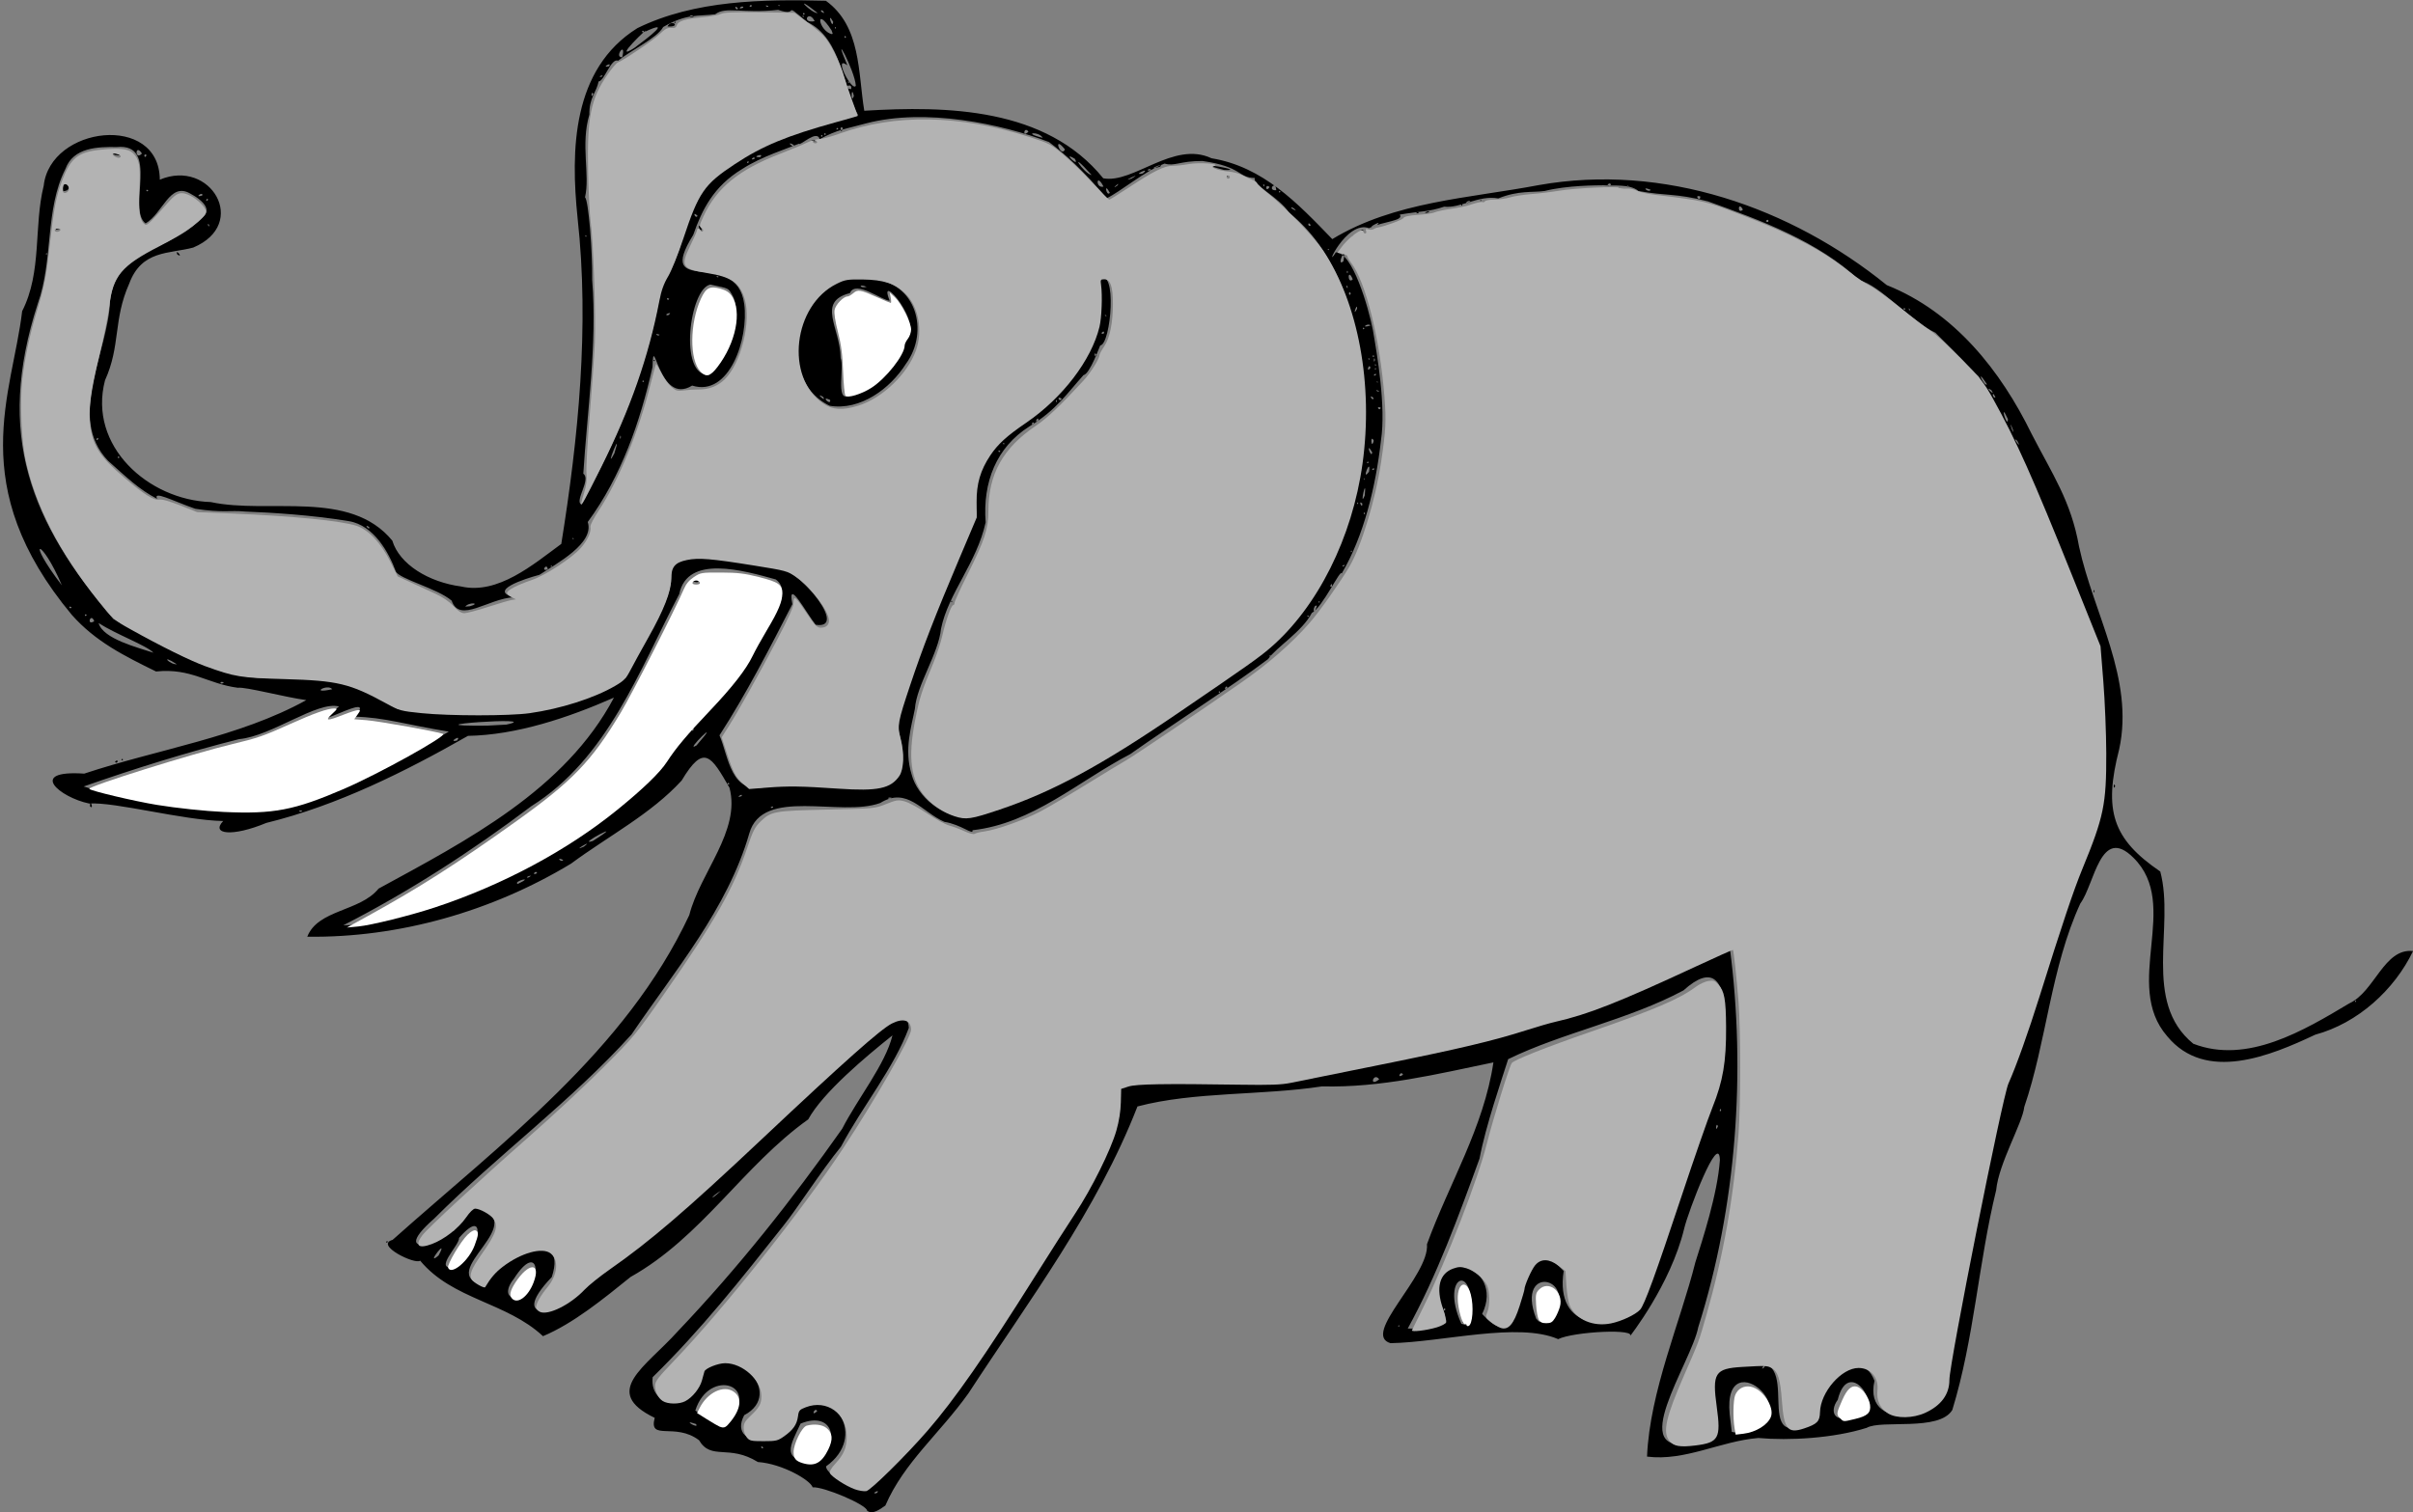
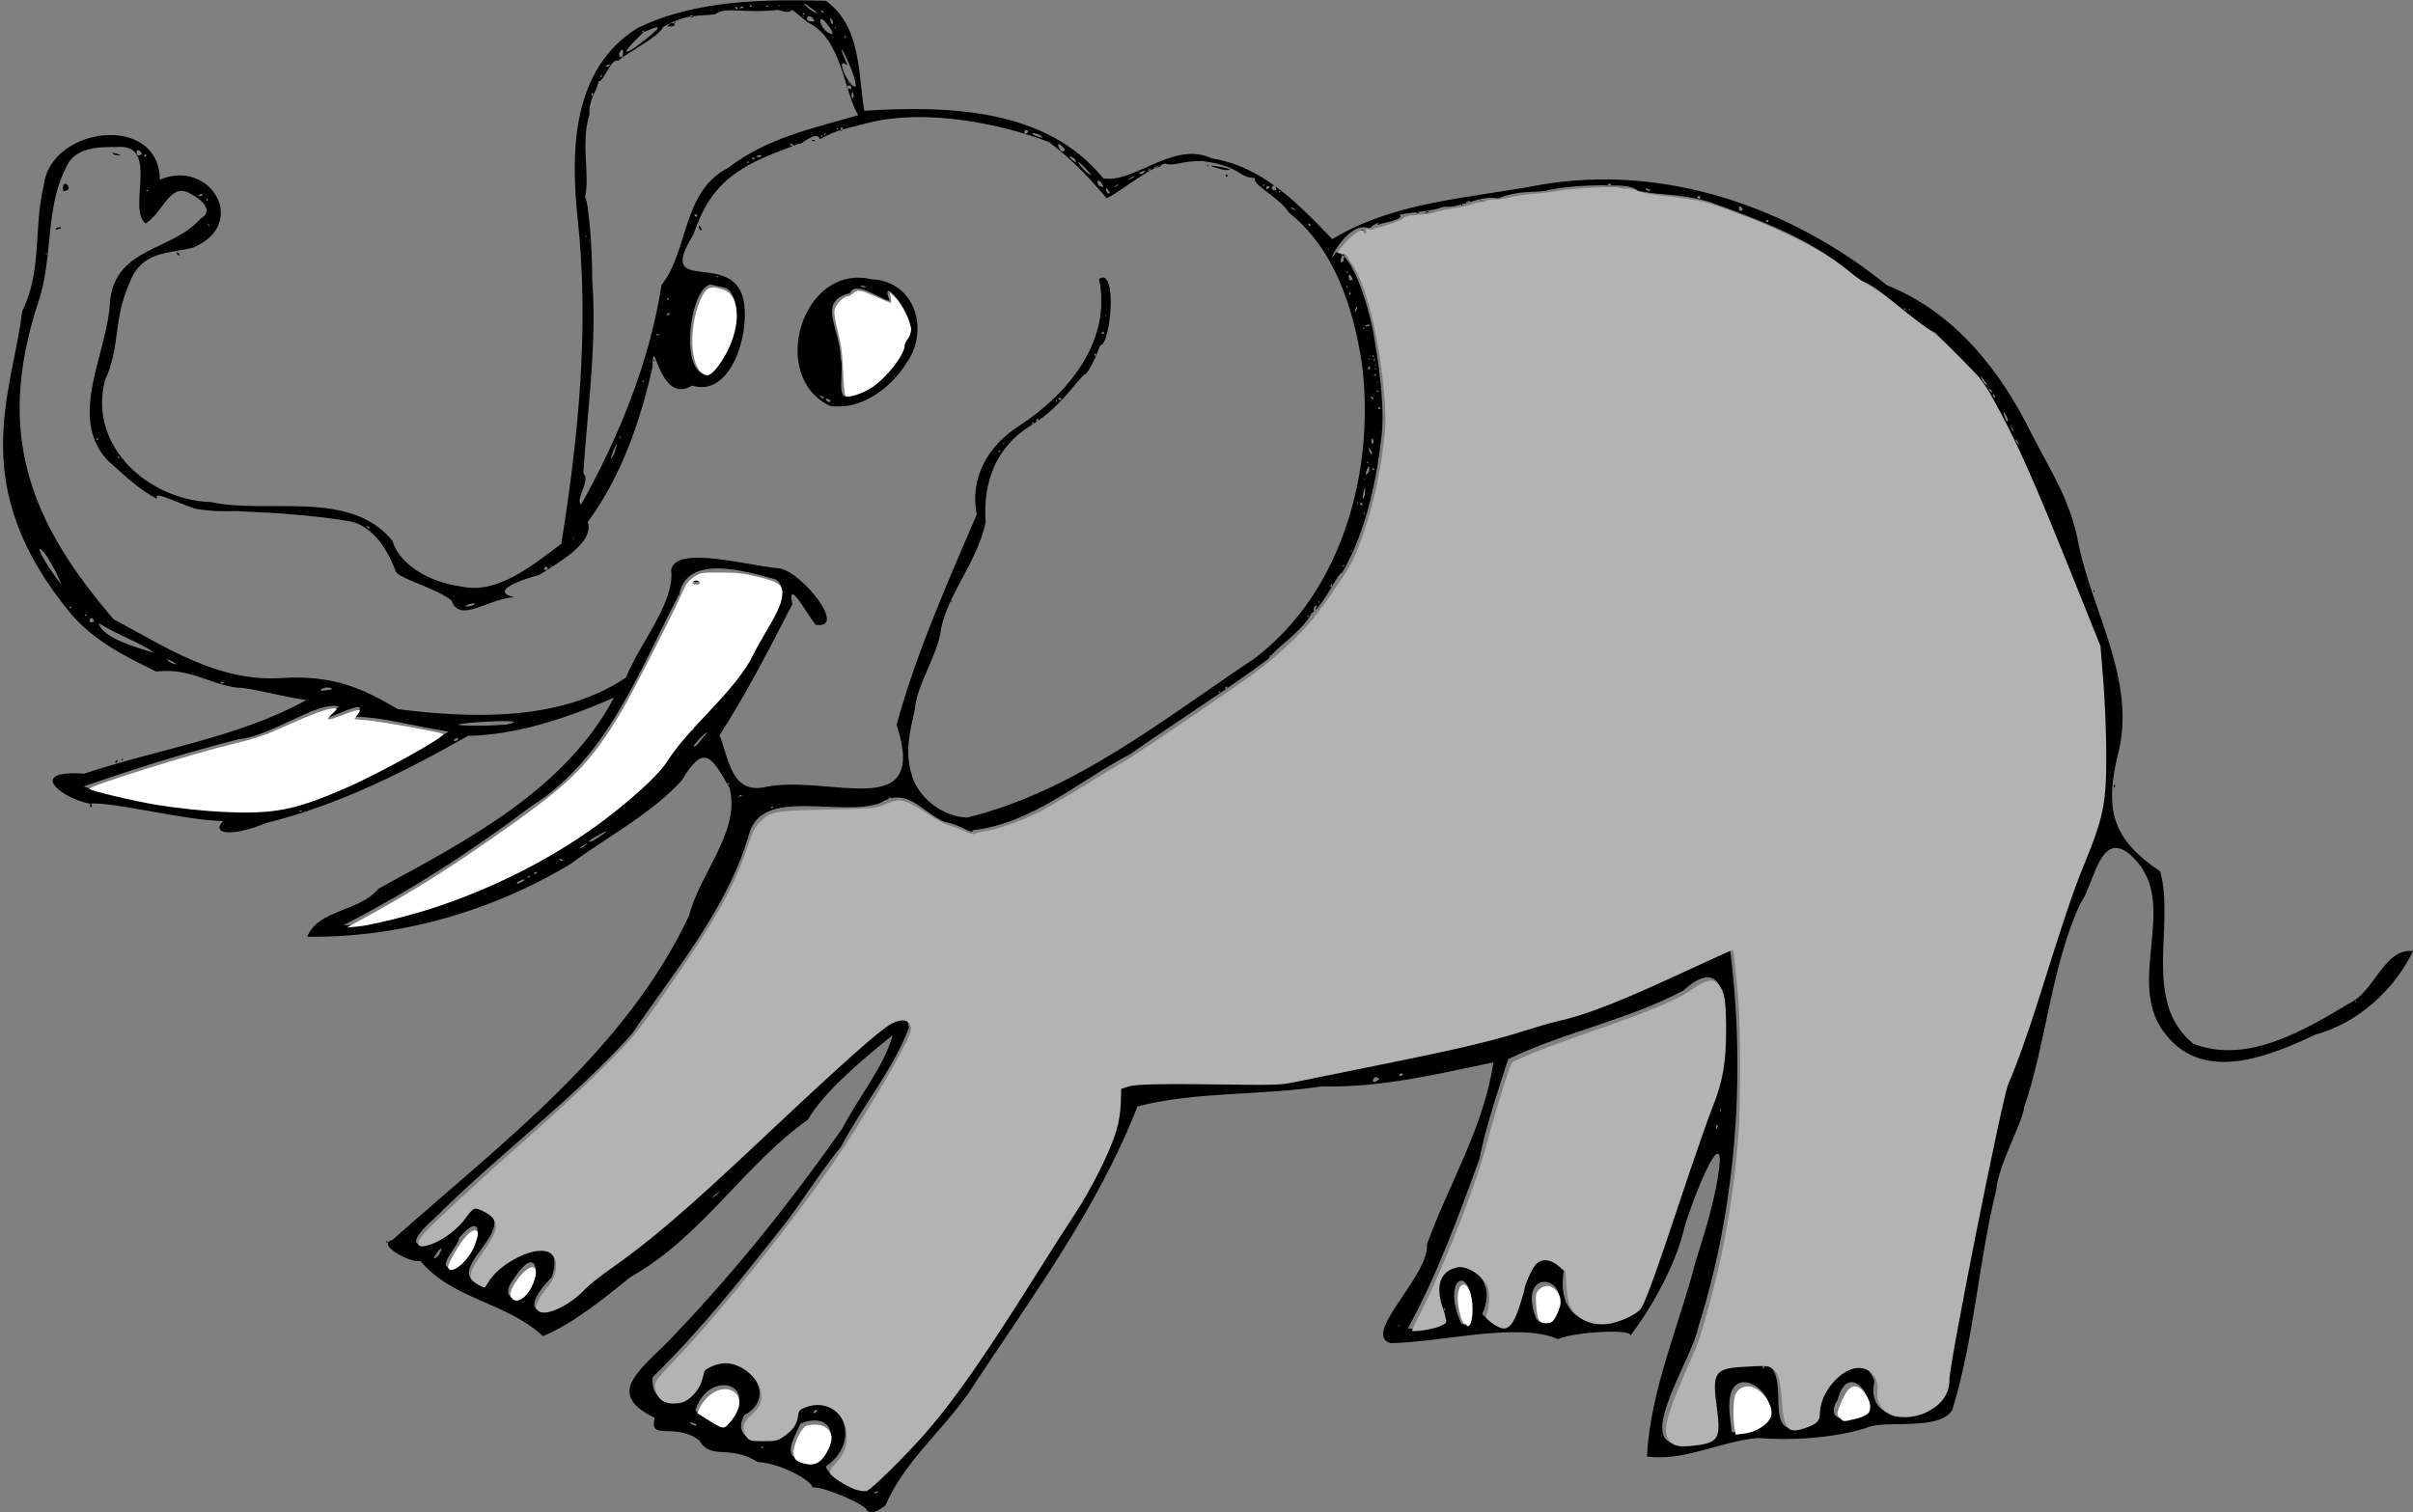
<svg xmlns="http://www.w3.org/2000/svg" width="402" height="252" viewBox="0 0 201 126" version="1.1" id="svg8">
  <rect x="0" y="0" width="201" height="126" fill="#808080" stroke="none" />
  <defs id="defs2" />
  <g id="layer1">
    <g id="g974">
      <g id="g993" transform="translate(-5.584,-49.205)">
        <path id="path24" style="fill:#000000;stroke-width:0.065" d="m 77.81,175.076 c -0.026,-0.485 -3.61,-2.011 -4.534,-1.941 -0.161,-0.57 -2.483,-1.958 -4.564,-2.11 -2.43,-1.502 -3.881,-0.096 -4.898,-1.813 -2,-1.521 -4.216,0.109 -3.693,-1.866 -4.503,-2.175 -0.762,-4.221 1.911,-7.198 5.034,-5.295 9.483,-10.906 13.704,-16.889 1.287,-2.522 3.603,-5.368 4.189,-7.782 -2.227,1.774 -5.806,4.775 -7.016,6.999 -5.41,3.855 -8.874,9.815 -14.798,13.131 -2.258,1.823 -4.775,3.88 -7.296,4.935 -3.046,-2.844 -7.525,-3.034 -10.233,-6.293 -0.41,0.362 -3.829,-1.315 -2.296,-1.731 9.105,-8.118 19.412,-15.734 24.716,-27.065 0.893,-3.528 4.305,-7.016 3.348,-10.611 -1.534,-2.653 -2.127,-3.703 -3.984,-0.601 -2.551,2.791 -6.078,4.607 -9.224,6.933 -6.578,3.972 -14.326,6.186 -21.963,6.083 0.9,-2.285 4.379,-2.081 5.941,-4.008 7.336,-4.001 15.544,-8.231 19.605,-15.915 -3.831,1.687 -8.119,3.116 -12.16,3.187 -5.207,2.965 -10.839,5.794 -16.798,7.254 -2.832,1.177 -4.645,0.955 -3.593,-0.157 -3.39,-0.071 -8.986,-1.604 -11.166,-1.459 -2.441,-0.507 -5.194,-2.811 -0.409,-2.491 6.134,-2.039 12.896,-3.028 18.498,-6.125 -1.836,-0.255 -5.064,-1.121 -5.702,-1.029 -2.534,-0.329 -3.885,-1.664 -6.811,-1.356 -2.669,-1.311 -5.038,-2.488 -7.013,-4.713 C 2.604,89.677 6.628,81.999 7.429,75.134 9.1,71.854 8.384,68.046 9.225,64.681 c 0.538,-4.971 9.639,-6.067 9.671,-0.504 4.22,-1.785 7.466,3.68 2.785,5.656 -2.017,0.538 -4.299,0.191 -5.339,3.018 -1.336,2.994 -0.704,5.172 -2.011,8.044 -1.429,5.463 3.605,9.973 8.807,10.144 4.844,1.038 11.578,-1.1 15.126,3.214 0.59,1.969 3.02,3.458 5.724,3.819 3.07,0.702 6.015,-1.833 8.351,-3.547 1.421,-8.839 2.351,-18.106 1.358,-27.145 -0.583,-5.638 -0.473,-12.426 4.982,-15.831 4.783,-2.343 10.472,-2.409 15.699,-2.28 2.946,2.131 2.675,6.006 3.199,9.164 6.878,-0.418 15.139,-0.266 19.906,5.628 2.512,0.472 5.851,-3.162 9.02,-1.669 4.291,0.707 7.168,3.74 10.059,6.737 5.192,-3.144 11.384,-3.397 17.211,-4.503 10.394,-1.838 20.965,1.842 28.977,8.336 5.623,2.24 9.488,7.119 12.068,12.4 1.713,3.336 3.285,5.595 3.95,9.392 1.214,5.604 4.611,10.999 3.344,16.872 -1.326,5.138 -0.551,7.488 3.421,10.199 1.234,4.609 -1.54,10.844 2.749,14.348 4.493,1.743 9.241,-1.121 12.985,-3.356 2.13,-0.973 2.902,-4.633 5.323,-4.365 -1.559,3.237 -4.602,6.008 -8.149,6.968 -3.721,1.754 -9.124,4.015 -12.33,0.131 -3.761,-4.321 1.178,-10.94 -2.812,-14.872 -2.759,-2.757 -3.231,2.194 -4.422,3.802 -2.467,5.354 -2.822,11.555 -4.673,16.959 -0.144,1.354 -2.122,4.677 -2.341,6.929 -1.485,6.077 -1.827,12.362 -3.653,18.32 -1.093,1.817 -5.902,0.787 -7.131,1.489 -2.753,0.875 -6.479,1.078 -9.022,0.847 -3.161,0.257 -6.095,1.953 -9.277,1.551 0.229,-5.436 2.792,-11.258 4.022,-16.176 0.591,-1.875 1.852,-5.696 2.048,-8.537 -0.071,-2.461 -2.653,4.322 -2.977,5.721 -1.133,4.689 -4.552,9.012 -4.552,9.012 0.807,-0.731 -4.698,-0.434 -5.942,0.193 -3.344,-1.45 -9.631,0.253 -13.965,0.336 -2.473,-0.717 3.255,-5.62 3.036,-8.249 1.845,-5.065 4.735,-9.739 5.534,-15.148 -4.683,0.972 -9.387,2.123 -14.274,1.999 -5.069,0.772 -10.636,0.423 -15.376,1.673 -3.377,8.68 -9.033,16.165 -14.078,23.9 -2.425,3.4 -5.363,5.746 -6.921,9.352 -0.356,0.23 -1.044,0.822 -1.525,0.425 z m 0.882,-1.634 c -0.675,0.232 0.085,0.294 0,0 z m -0.184,-0.863 c 7.431,-6.59 11.844,-15.56 17.327,-23.649 1.57,-2.757 3.403,-6.045 3.001,-9.12 3.644,-1.464 9.454,0.543 14.869,-0.685 6.733,-1.513 13.631,-2.358 20.158,-4.68 5.623,-1.074 10.738,-4.053 15.819,-6.237 1.339,10.329 0.56,21.485 -2.635,31.586 -0.582,3.011 -6.25,11.014 -0.309,9.578 4.674,0.269 -1.662,-7.354 4.092,-6.365 5.697,-1.849 -0.052,8.093 6.181,4.352 -0.658,-2.304 3.361,-6.554 4.717,-3.096 -1.065,4.591 6.784,3.136 5.998,-0.727 1.431,-7.841 3.035,-15.672 4.618,-23.486 3.038,-6.672 4.286,-14.006 7.33,-20.662 2.074,-5.14 0.906,-11.131 0.685,-16.514 -3.195,-7.505 -5.717,-15.333 -9.958,-22.307 -0.618,-0.516 -2.449,-2.529 -3.596,-3.636 -2.067,-0.957 -4.673,-4.016 -6.333,-4.363 -3.436,-3.256 -8.201,-4.995 -12.615,-6.584 -2.768,-0.704 -3.422,-0.432 -5.791,-0.862 -0.717,-0.616 -2.141,-0.405 -2.923,-0.479 -0.487,0.008 -3.002,-0.002 -4.885,0.474 -0.975,0.143 -2.186,-0.065 -3.867,0.622 -1.62,-0.299 -3.154,0.841 -4.508,0.688 -1.252,0.428 -2,0.372 -3.699,0.659 0.385,0.536 -1.412,0.55 -2.561,1.131 -1.915,-0.7 -3.828,3.711 -2.765,2.015 1.369,-0.051 2.717,4.558 3.093,6.506 0.342,1.986 1.098,6.32 0.669,9.16 -0.437,3.872 -1.442,7.998 -3.269,11.087 -0.121,-0.4 -1.557,2.778 -2.494,3.293 -0.805,1.562 -2.921,2.823 -3.639,3.844 -3.068,2.317 -7.763,5.295 -11.493,7.924 -4.303,2.244 -8.128,5.781 -13.13,6.337 0.086,0.465 -0.916,-0.47 -2.348,-0.699 -1.885,-0.822 -3.09,-2.959 -5.341,-1.57 -3.318,1.21 -9.817,-1.371 -10.908,2.541 -1.824,6.3 -6.215,11.436 -9.808,16.744 -5.042,5.583 -11.13,10.036 -16.443,15.349 -4.301,3.756 1.869,2.107 3.105,-1.085 5.641,1.26 -3.413,5.633 1.097,6.652 0.889,-2.376 7.089,-5.216 5.598,-0.7 -3.983,4.16 1.237,3.177 3.147,0.302 8.001,-5.218 14.181,-12.241 21.347,-18.482 1.176,-1.026 5.14,-5.194 5.247,-2.578 -1.224,3.316 -3.856,6.522 -5.651,9.892 -1.698,2.09 -3.613,5.118 -4.824,6.623 -3.474,4.394 -6.841,8.652 -10.863,12.587 -0.312,2.831 3.776,2.879 4.261,-0.722 2.551,-2.278 6.795,2.075 3.366,3.887 -1.6,3.03 4.629,2.726 4.497,-0.61 3.012,-1.89 5.782,2.411 2.323,4.872 -0.07,0.759 3.654,2.999 4.11,1.194 z M 118.138,69.012 c 0.282,-0.392 0.16,0.083 0,0 z m 6.147,-2.106 c 0.688,-0.285 0.169,0.168 0,0 z m 3.013,-0.624 c 0.16,-0.231 0.078,0.237 0,0 z m 1.574,-0.368 c 0.284,-0.093 0.028,0.125 0,0 z m 11.523,-1.101 c 0.284,-0.093 0.028,0.125 0,0 z M 73.37,171.093 c 2.406,-1.67 1.621,-4.383 -1.099,-3.266 -0.865,1.851 -1.687,3.045 1.099,3.266 z m -4.2,-1.27 c -0.315,-0.313 -0.147,0.243 0,0 z m 80.923,-1.259 c 7.049,-0.843 -1.058,-7.953 -0.427,-1.519 l 0.176,1.471 0.251,0.048 z m -86.537,-0.703 c -1.338,-0.46 0.359,0.49 0,0 z m 2.451,0.008 c 3.294,-3.231 -1.358,-4.796 -2.505,-1.128 0.559,0.322 2.105,1.53 2.505,1.128 z m 93.926,-0.691 c 3.068,0.116 -0.279,-5.344 -1.269,-1.332 -0.714,0.972 -0.29,2.006 1.269,1.332 z m -86.28,-0.378 c -0.149,-0.435 -0.608,0.523 0,0 z m 78.861,-3.627 c 0.401,-0.707 -0.479,0.342 0,0 z m -28.646,-3.247 c 2.358,-0.658 2.466,-0.321 1.559,-2.471 -0.983,-4.813 5.628,-2.9 3.619,1.235 4.308,4.806 2.135,-8.559 6.792,-3.582 -0.782,5 3.991,5.105 6.382,2.88 2.428,-5.962 3.914,-12.26 6.425,-18.166 0.565,-2.377 2.014,-12.468 -2.828,-8.093 -4.589,2.461 -10.125,3.536 -14.605,5.731 -0.534,1.683 -1.874,5.571 -2.386,8.286 -1.744,4.803 -3.536,9.717 -5.978,14.159 l 1.021,0.02 z m -1.716,-0.231 c -0.078,-0.237 -0.16,0.231 0,0 z m 5.841,-0.291 c 0.788,-5.164 -2.602,-4.148 -0.679,0.101 l 0.393,0.113 0.285,-0.214 z m -0.565,-0.032 c 0.16,-0.23 0.078,0.237 0,0 z m 7.207,-0.073 c 2.878,-3.615 -2.928,-4.989 -1.089,-0.219 l 0.223,0.239 0.866,-0.02 z m -8.639,-0.993 c -0.179,-0.285 -0.228,0.334 0,0 z m -77.048,-0.955 c 1.963,-1.562 1.496,-4.803 -0.559,-1.591 -0.757,0.929 -0.661,1.791 0.559,1.591 z m -5.517,-2.564 c 1.963,-0.853 2.959,-5.394 0.388,-2.426 0.094,0.551 -2.24,2.744 -0.388,2.426 z m -1.315,-0.968 c 0.943,-1.748 -1.218,1.036 0,0 z m -4.185,-1.154 c -0.259,-0.115 -0.253,0.211 0,0 z m 5.567,-1.081 c -0.37,0.098 -0.202,0.428 0,0 z m 22.14,-3.162 c -0.878,0.514 -0.999,0.955 0,0 z m 83.047,-5.364 c -0.144,-0.488 -0.263,0.644 0,0 z m 0.268,-1.339 c -0.083,-0.362 -0.209,0.322 0,0 z m -28.484,-2.583 c -0.471,-0.651 -0.892,0.739 0,0 z m 1.984,-0.384 c -0.183,-0.414 -0.578,0.414 0,0 z m 26.747,-5.212 c -0.226,-2.476 0.03,2.415 0,0 z m 52.642,-0.903 c -0.078,-0.237 -0.16,0.231 0,0 z M 35.858,126.26 c 9.296,-1.928 18.155,-6.253 24.838,-13.064 1.962,-3.607 5.852,-5.933 7.696,-9.745 0.518,-1.57 3.546,-4.729 1.809,-5.967 -2.666,-0.736 -7.364,-2.107 -8.034,1.219 -3.326,6.333 -5.974,13.697 -12.333,17.684 -4.94,3.734 -10.217,7.139 -15.651,9.916 l 1.675,-0.043 z M 63.228,97.635 c 0.136,-0.659 1.149,0.36 0,0 z m -14.519,25.225 c 1.529,-0.722 -0.44,-0.219 0,0 z m 1.118,-0.687 c -0.487,0.024 -0.431,0.359 0,0 z m 0.495,-0.209 c -0.103,-0.336 -0.522,0.266 0,0 z m 2.174,-1.102 c -0.656,-0.321 -0.151,0.273 0,0 z m 1.725,-1.114 c 0.987,-0.75 -1.207,0.546 0,0 z m 0.735,-0.466 c 3.192,-2.012 -1.549,0.482 0,0 z m 31.205,-1.958 c 8.96,-2.201 16.324,-8.19 23.885,-13.227 7.397,-5.57 10.113,-15.784 8.977,-24.641 -0.72,-4.703 -2.34,-9.578 -6.053,-12.516 -0.866,-1.341 -3.087,-2.309 -2.859,-2.905 -1.444,-0.025 -1.013,-0.937 -4.37,-1.417 -1.9,-0.002 -2.305,0.466 -3.15,0.217 -1.658,0.622 -3.679,2.343 -4.825,2.893 C 95.747,63.319 94.285,62.04 92.96,61.039 88.989,59.523 82.68,58.192 77.739,59.484 c -1.675,0.463 -2.402,0.509 -3.874,1.319 -0.228,-0.838 -1.617,0.579 -1.734,0.378 -0.954,0.397 -3.133,1.081 -4.683,2.082 -2.448,1.463 -3.401,3.466 -4.117,5.51 -3.295,5.336 3.589,0.951 4.246,5.762 0.384,2.876 -1.237,7.776 -4.337,6.797 -2.817,1.742 -3.223,-4.75 -3.301,-1.542 -1.042,4.601 -2.593,9.095 -5.397,12.909 0.582,1.786 -2.601,3.46 -4.027,4.404 -1.326,0.353 -4.268,1.329 -2.111,1.868 -2.114,0.083 -4.541,2.221 -5.197,0.283 -1.22,-1.039 -4.387,-1.805 -4.658,-2.446 -0.551,-1.499 -1.792,-3.833 -3.91,-4.179 -3.11,-0.517 -6.557,-0.72 -8.612,-0.797 -1.309,-0.128 -1.866,0.125 -4.183,-0.234 -1.912,-0.674 -3.523,-1.541 -3.175,-0.826 -1.502,-0.789 -2.455,-1.721 -4.087,-3.174 -3.461,-3.632 0.027,-9.039 0.17,-13.352 0.506,-4.463 5.164,-4.118 7.512,-6.8 1.109,-0.638 0.308,-1.514 -0.876,-2.136 -1.669,-0.924 -2.235,1.649 -3.675,2.513 -1.577,-1.184 1.234,-6.707 -2.402,-6.367 -1.608,-0.022 -3.62,0.032 -4.282,1.832 -1.718,3.398 -0.998,7.592 -2.304,11.232 -3.521,10.887 -0.645,18.152 6.303,26.27 4.396,2.35 8.647,5.212 13.902,4.919 4.34,-0.288 6.775,0.796 9.788,2.583 6.256,0.792 13.568,1.016 19.011,-2.628 1.056,-2.731 4.089,-6.24 3.759,-8.958 0.351,-2.132 6.459,-0.33 9.108,-0.133 1.918,0.454 5.593,5.109 2.928,4.689 -0.78,-0.975 -2.387,-3.999 -1.939,-1.714 -1.882,3.661 -3.808,7.425 -6.07,10.927 0.771,1.791 0.921,5.019 3.909,4.287 5.307,-1.029 13.561,3.1 10.843,-5.162 1.664,-6.06 4.22,-11.784 6.674,-17.523 -0.585,-3.048 0.896,-5.704 3.543,-7.392 4.152,-2.704 7.727,-7.138 6.644,-12.235 1.554,-1.098 1.001,5.437 0.112,5.536 -0.014,-0.069 -0.86,2.391 -1.403,2.475 -1.358,1.511 -2.265,2.916 -4.526,4.288 -2.731,1.737 -3.878,4.627 -3.625,7.98 -0.745,3.393 -3.115,5.907 -3.718,8.871 -0.208,2.076 -2.035,4.684 -2.176,6.667 -0.27,1.414 -0.922,3.374 -0.276,5.454 0.496,1.914 2.587,3.561 4.646,3.605 z M 84.799,99.326 c 0.075,-0.228 0.173,0.212 0,0 z M 74.7,83.017 c -5.12,-2.447 -2.321,-11.908 3.502,-10.541 3.688,0.183 4.832,4.343 2.842,7.051 -1.305,2.06 -3.788,3.908 -6.344,3.49 z m 0.032,-0.488 c -0.891,-0.41 0.108,0.559 0,0 z m -0.593,-0.259 c -0.758,-0.446 0.378,0.567 0,0 z m 2.05,-0.071 c 2.335,-0.255 4.776,-3.166 4.726,-4.625 1.917,-1.117 -2.352,-6.035 -1.22,-3.311 -0.625,-0.003 -2.854,-1.769 -3.312,-0.634 -2.807,0.723 -0.805,2.874 -0.777,5.412 0.31,0.771 -0.372,3.565 0.583,3.158 z m 4.631,-7.498 c -0.148,-0.447 0.145,-0.6 0,0 z m -3.887,-0.223 c -0.302,-0.596 1.165,0.31 0,0 z m 0.845,-1.37 c -0.711,-0.304 -0.624,0.158 0,0 z M 60.005,79.225 c 0.186,-0.123 0.151,0.222 0,0 z M 10.251,68.346 c -0.19,-0.331 1.06,-0.213 0,0 z m 53.621,-0.002 c -0.346,-0.878 0.51,0.291 0,0 z M 10.848,65.132 c -0.2,-1.382 1.115,-0.03 0,0 z m 96.844,-1.226 c -0.103,-0.348 0.418,0.021 0,0 z m -0.139,-0.539 c -3.293,-0.835 2.126,0.092 0,0 z m -1.392,-0.387 c 0.16,-0.231 0.078,0.237 0,0 z M 15.159,62.116 c -0.881,-0.471 1.318,0.195 0,0 z m 58.02,-1.207 c 0.128,-0.185 0.631,0.208 0,0 z M 28.575,116.719 c 5.175,-1.147 9.81,-3.912 14.392,-6.551 -3.534,-0.57 -5.38,-1.197 -7.844,-1.245 2.237,-2.482 -4.829,1.837 -1.298,-0.849 -1.799,-0.492 -5.624,2.479 -8.326,2.718 -4.346,1.095 -8.809,2.493 -12.945,3.946 5.122,1.598 10.675,2.265 16.021,1.981 z m 2.169,0.022 c -0.532,-0.044 -0.023,0.244 0,0 z m 39.203,-0.343 c -0.437,0.127 0.169,0.211 0,0 z m -57.507,-0.745 c -0.551,-0.584 -0.184,-0.221 0,0 z m 67.439,0.032 c -0.427,-0.11 -0.428,0.191 0,0 z M 67.355,115.542 c 0.164,-0.33 -0.628,0.233 0,0 z m 114.419,-0.837 c -0.156,-0.45 -0.156,0.45 0,0 z M 66.349,114.51 c -0.166,-0.24 -0.249,0.232 0,0 z M 63.606,111.314 c 2.412,-2.786 -1.198,0.748 0,0 z m -19.953,-0.404 c 0.46,-0.588 -0.852,0.203 0,0 z m 19.718,-0.899 c -0.035,-0.334 -0.318,0.309 0,0 z M 47.758,109.583 c 3.464,-0.733 -8.995,0.154 -1.598,0.085 l 1.598,-0.085 z m 59.472,-2.712 c -0.165,-0.232 -0.165,0.232 0,0 z m -73.972,-0.236 c -0.381,-0.499 -1.968,0.434 0,0 z m 74.572,-0.14 c -0.128,-0.315 -0.377,0.392 0,0 z m -83.592,-0.401 c -0.318,-0.245 -0.453,0.24 0,0 z m -3.919,-1.537 c -1.45,-0.935 -0.635,0.029 0,0 z M 111.437,103.829 c -0.097,-0.139 -0.167,0.252 0,0 z m -93.074,-0.236 c -0.545,-0.594 -3.103,-1.526 -4.564,-2.47 0.361,1.334 3.331,2.05 4.564,2.47 z m -4.93,-2.623 c -0.288,-0.779 -0.69,0.431 0,0 z m 101.209,-0.407 c -0.316,-0.228 -0.1,0.159 0,0 z M 12.812,100.462 c -0.166,-0.24 -0.249,0.232 0,0 z M 115.287,99.682 c -0.354,-0.172 -0.378,1.11 0,0 z M 11.55,99.815 c -0.323,-0.235 -0.172,0.25 0,0 z m 33.176,-0.095 c 0.97,-0.27 -0.083,-0.37 -0.387,0.031 l 0.387,-0.031 z m 70.791,-0.358 c -0.078,-0.237 -0.16,0.231 0,0 z m 1.012,-1.295 c 0.057,-0.521 -0.309,0.187 0,0 z M 10.74,97.98 c -1.702,-4.009 -3.123,-4.079 0,0 z m 40.473,-1.337 c -0.072,-0.616 -0.643,0.255 0,0 z m 0.343,-0.259 c -0.078,-0.237 -0.16,0.231 0,0 z m 66.037,-0.113 c -0.464,0.143 0.041,0.192 0,0 z m 0.609,-1.117 c -0.078,-0.237 -0.16,0.231 0,0 z M 53.384,94.079 c -0.256,-0.136 -0.06,0.146 0,0 z M 36.334,93.113 c -0.55,-0.33 0.107,0.411 0,0 z m 82.969,-1.131 c -0.165,-0.232 -0.165,0.232 0,0 z M 53.996,91.237 c 3.15,-5.637 5.679,-11.822 6.696,-18.288 2.296,-2.923 1.695,-7.827 5.581,-9.775 3.163,-2.464 7.05,-3.288 10.797,-4.366 -1.234,-2.113 -1.368,-6.445 -4.255,-7.767 -2.199,-1.881 -0.522,-0.371 -2.415,-1.014 -2.986,0.333 -4.345,-0.317 -5.244,0.367 -1.404,0.184 -2.369,-0.076 -4.33,1.062 -0.51,0.932 -2.657,1.911 -3.759,2.811 -0.573,-0.269 -1.151,1.717 -1.627,1.728 -0.153,0.895 -0.792,1.344 -0.762,2.761 -0.749,2.476 0.071,5.05 -0.364,6.889 0.283,0.202 0.632,4.444 0.596,6.893 0.427,5.338 -0.426,11.047 -0.738,16.138 0.671,0.466 -0.738,2.263 -0.177,2.56 z M 76.772,58.218 c 0.201,-0.235 0.123,0.326 0,0 z M 61.183,51.409 c 0.363,-0.678 1.182,0.083 0,0 z m 0.57,-0.341 c 0.16,-0.231 0.078,0.237 0,0 z m 57.311,40.094 c -0.403,-0.362 0.027,0.55 0,0 z m -0.343,-0.022 c -0.16,-0.231 -0.078,0.237 0,0 z m 0.545,-0.654 c 0.189,-1.825 -0.485,1.196 0,0 z m -0.048,-1.43 c -0.125,0.028 0.093,0.284 0,0 z m 0.406,-0.554 c 0.183,-1.303 -0.704,0.966 0,0 z m 0.442,-0.198 c -0.055,-0.266 -0.383,0.25 0,0 z m -0.529,-0.642 c -0.282,0.152 0.186,0.188 0,0 z M 15.531,87.325 c -0.123,-0.326 -0.201,0.235 0,0 z m 41.23,-0.345 c 0.778,-2.491 -0.956,1.805 0,0 z m 63.126,-0.084 c -0.609,-1.04 -0.06,0.635 0,0 z m -30.976,-0.092 c -0.249,-0.232 -0.166,0.24 0,0 z m 84.702,-0.88 c -0.568,-0.512 0.521,0.958 0,0 z m -53.598,-0.003 c -0.312,-0.619 -0.211,0.853 3e-5,4e-6 z m -30.748,0.272 c -0.151,-0.222 -0.186,0.123 0,0 z M 13.783,85.763 c -0.14,-0.273 -0.262,0.379 0,0 z m 43.522,-0.126 c -0.046,-0.451 -0.148,0.451 0,0 z M 173.265,85.017 c -0.497,-1.294 0.119,0.776 5e-5,-3e-6 z M 91.711,84.484 c -0.055,-0.266 -0.383,0.25 0,0 z m 0.364,-0.244 c 0.049,-0.482 -0.445,0.314 0,0 z m 80.767,-0.108 c -0.776,-1.695 -0.035,0.926 0,0 z m -52.255,-0.972 c -0.477,-0.147 -0.024,0.39 0,0 z M 93.626,82.627 c -0.154,-0.34 -0.056,0.342 0,0 z m 0.394,-0.208 c -0.506,-0.295 -0.154,0.409 0,0 z m 25.995,-0.02 c -0.458,-0.479 -0.14,0.291 0,0 z m 51.789,-0.067 c -0.292,-0.724 -0.297,0.084 0,0 z m -0.343,-0.618 c -0.726,-0.471 0.46,0.683 0,0 z m -50.993,0.08 c -0.479,-0.233 -0.117,0.15 0,0 z m 50.624,-0.575 c -1.065,-1.606 -0.17,0.333 0,0 z M 120.319,80.964 c -0.125,0.028 0.093,0.284 0,0 z m -61.091,0.012 c -0.165,-0.232 -0.165,0.232 0,0 z m 5.413,-0.534 c 1.929,-1.764 2.687,-4.755 2.053,-6.434 -0.475,-0.885 -0.322,-0.728 -1.939,-1.092 -1.733,0.32 -2.677,7.684 -0.113,7.525 z m 55.532,-0.104 c -0.404,0.232 0.153,0.211 0,0 z m -0.429,-0.479 c -0.124,-0.493 -0.398,0.514 0,0 z m 0.466,0.081 c -0.078,-0.237 -0.16,0.231 0,0 z m 0,-0.324 c -0.16,-0.231 -0.078,0.237 0,0 z m -0.09,-0.422 c -0.104,-0.46 -0.142,0.474 0,0 z m -0.428,-0.059 c -0.151,-0.222 -0.186,0.123 0,0 z m 0.33,-0.314 c -0.334,0.048 0.158,0.227 0,0 z m -23.082,0.014 c -0.284,-0.536 -0.175,0.324 0,0 z m -36.418,-1.742 c -0.578,-0.191 -0.085,0.216 0,0 z m 36.979,-0.271 c -0.455,0.252 0.244,0.276 0,0 z M 119.239,76.575 c -0.165,-0.232 -0.165,0.232 0,0 z m 0.504,-0.25 c -0.236,-0.259 -0.899,0.292 0,0 z M 97.693,75.46 c -0.253,-0.105 0.218,0.298 0,0 z m -36.458,0.014 c 0.566,-0.392 -0.552,-0.02 0,0 z M 118.627,74.934 c 0.043,-0.656 -0.452,0.83 0,0 z m 46.055,0.053 c -0.305,-0.297 0.121,0.33 0,0 z m -0.387,0.009 c 0.022,-0.245 -0.407,0.005 0,0 z M 61.332,74.115 c -0.323,-0.235 -0.172,0.25 0,0 z m 56.774,-0.453 c -0.202,-0.399 -0.202,0.399 0,0 z m -0.274,-0.587 c -0.25,-0.313 0.054,0.431 0,0 z m 0.436,-0.594 c -0.443,-1.07 -0.466,0.478 0,0 z M 65.443,72.273 c -0.315,-0.228 -0.1,0.159 0,0 z m 52.419,-0.36 c -0.029,-0.401 -0.179,0.173 0,0 z m -0.376,-0.932 c 0.313,-1.632 -0.659,0.548 0,0 z M 9.51,70.36 c -0.078,-0.237 -0.16,0.231 0,0 z M 116.308,69.997 c -0.256,-0.136 -0.06,0.146 0,0 z M 54.437,68.871 c -0.16,-0.231 -0.078,0.237 0,0 z m 64.736,-0.453 c -0.253,-0.237 -0.253,0.237 0,0 z m 1.098,-0.456 c 0.672,-0.587 -1.251,0.499 0,0 z m -97.275,-0.036 c -0.267,-0.219 0.079,0.405 0,0 z m 91.775,0.043 c -0.285,-0.43 -0.256,0.253 0,0 z m 38.101,-0.269 c 0.126,-0.407 -0.459,0.015 0,0 z M 63.695,67.195 c -0.482,-0.487 -0.201,0.312 0,0 z m 60.065,-0.258 c 0.089,-0.288 -0.477,0.189 0,0 z m -10.225,-0.18 c -0.26,-0.401 -0.753,-0.318 0,0 z m 37.231,-0.084 c -0.408,-0.787 -0.48,0.454 0,0 z m -22.693,-0.639 c -0.123,-0.297 -0.724,0.304 0,0 z M 22.911,65.861 c -0.035,-0.334 -0.318,0.309 0,0 z m 124.303,-0.286 c -0.582,-0.183 0.02,0.534 0,0 z M 22.429,65.499 c 0.124,-0.412 -0.771,0.236 0,0 z m 75.602,-0.227 c -0.533,-1.006 -0.282,0.378 0,0 z m 14.216,-0.091 c -0.165,-0.232 -0.165,0.232 0,0 z M 17.926,65.045 c -0.343,-0.116 -0.02,0.277 0,0 z m 93.97,0.007 c -0.054,-0.906 -0.798,0.081 0,0 z m 31.19,-0.028 c -0.892,-0.371 -0.178,0.297 0,0 z m -31.746,-0.234 c -0.398,-0.345 -0.346,0.535 0,0 z m -13.835,-0.037 c -0.615,-1.23 -0.694,0.187 0,0 z m 1.155,-0.087 c 0.363,-0.463 -0.703,0.486 0,0 z m 42.588,0.063 c -0.16,-0.231 -0.078,0.237 0,0 z m -30.338,-0.097 c -0.195,-0.276 -0.052,0.334 0,0 z m 28.878,-0.027 c -0.14,-0.365 -0.593,0.309 0,0 z m -39.946,-0.523 c 1.119,-0.662 -1.09,0.394 0,0 z M 96.516,63.79 c -2.142,-2.393 -0.65,-0.094 0,0 z m 4.263,-0.135 c 0.751,-0.607 -1.018,0.225 0,0 z m 0.685,-0.279 c -0.068,-0.254 -0.606,0.151 0,0 z m 0.749,-0.28 c 0.508,-0.447 -1.424,0.422 0,0 z M 67.967,62.717 c -0.094,-0.245 -0.292,0.254 0,0 z m 27.15,-0.281 c -1.189,-0.71 0.488,0.858 0,0 z m -26.648,-0.023 c -0.087,-0.284 -0.521,0.278 0,0 z m 0.421,-0.106 c 0.471,-0.414 -0.873,0.009 0,0 z M 17.797,62.13 c -0.31,-0.235 -0.185,0.425 0,0 z m -0.389,-0.134 c -0.584,-0.896 -0.606,0.652 0,0 z M 94.295,61.66 c -1.07,-1.34 -0.356,0.763 0,0 z M 71.706,61.281 c -0.742,-0.406 -0.01,0.329 0,0 z m 20.732,-0.591 c -0.291,-0.566 -1.827,-0.442 0,0 z M 74.096,60.477 c -0.215,-0.13 -0.08,0.358 0,0 z m 0.28,-0.083 c -0.123,-0.326 -0.201,0.235 0,0 z m 16.877,-0.222 c -0.379,-0.505 -0.538,0.575 0,0 z M 75.8,59.899 c -0.307,-0.41 -0.222,0.687 0,0 z m -0.388,0.034 c -0.094,-0.245 -0.292,0.254 0,0 z m 1.295,-2.74 c -0.224,-1.032 -0.257,0.814 0,0 z M 55.004,57.063 c -0.115,-0.458 -0.261,0.474 0,0 z m 21.477,-0.428 c 0.162,-0.634 -0.9,-0.11 0,0 z m 0.392,-0.285 c -0.068,-1.254 -2.108,-5.041 -0.708,-1.705 -1.243,-0.933 0.405,2.278 0.708,1.705 z m -0.555,-0.297 c -0.16,-0.231 -0.078,0.237 0,0 z m -20.549,-0.567 c -0.526,0.1 0.034,0.221 0,0 z m 0.544,-0.757 c 0.306,-0.438 -0.741,0.171 0,0 z m 1.103,-0.754 c 0.361,-1.452 -0.741,0.043 0,0 z m 1.025,-0.786 c 1.234,-0.919 3.17,-2.411 0.865,-1.338 0.57,-0.683 -2.944,2.681 -0.865,1.338 z m 17.619,-0.886 c -0.123,-0.326 -0.201,0.235 0,0 z m -1.21,-0.572 c -1.419,-2.171 -1.096,0.071 0.042,0.324 l 0.053,-0.059 -0.095,-0.265 z m -15.636,0.063 c -0.288,-0.143 -0.052,0.326 0,0 z m 16.005,-0.271 c -0.16,-0.231 -0.078,0.237 0,0 z M 74.984,51.02 c -0.563,-1.015 -0.042,0.755 0,0 z m -1.538,-0.049 c -0.501,-1.024 -1.173,0.213 0,0 z M 63.348,50.615 c -0.068,-0.35 -0.696,0.128 0,0 z m 9.216,-0.029 c -0.151,-0.222 -0.186,0.123 0,0 z m 0.065,-0.23 c -0.166,-0.24 -0.249,0.232 0,0 z m 1.067,-0.062 c -2.282,-1.803 -0.505,0.056 0,0 z m 0.552,-0.003 c -0.217,-0.455 -0.503,-0.118 0,0 z M 67.061,49.91 c -0.401,-0.426 -0.166,0.283 0,0 z m 0.442,-0.064 c -0.025,-0.31 -0.656,0.24 0,0 z m 0.723,-0.137 c -0.104,-0.273 -0.39,0.222 0,0 z m 1.359,0 c -0.45,-0.172 -0.03,0.212 0,0 z m 0.987,-0.043 c -0.356,-0.105 -0.065,0.113 0,0 z M 13.085,116.397 c -0.037,-0.757 0.361,0.333 0,0 z m 2.072,-3.71 c 0.326,-0.358 0.266,0.26 0,0 z m 0.536,-0.184 c 0.165,-0.232 0.165,0.232 0,0 z M 179.979,98.454 c 0.099,-0.362 0.095,0.454 0,0 z M 20.359,70.416 c -0.264,-0.601 0.586,0.357 0,0 z" />
        <path style="fill:#b3b3b3;stroke:none;stroke-width:0.382;stroke-dashoffset:0.5" d="m 289.756,653.948 c -2.793,-0.998 -7.385,-3.984 -7.804,-5.075 -0.198,-0.517 0.429,-1.603 1.762,-3.049 2.636,-2.859 3.511,-4.983 3.511,-8.514 0,-7.201 -6.267,-11.665 -12.848,-9.152 -2.017,0.77 -2.227,1.019 -2.484,2.931 -0.339,2.528 -1.52,4.211 -4.367,6.225 -1.978,1.399 -2.482,1.518 -6.448,1.518 -3.91,0 -4.39,-0.109 -5.27,-1.195 -0.542,-0.668 -0.968,-1.975 -0.968,-2.964 0,-1.436 0.419,-2.165 2.225,-3.866 2.684,-2.528 3.341,-3.733 3.341,-6.131 0,-5.016 -5.875,-10.364 -11.385,-10.364 -2.247,0 -6.237,1.597 -6.528,2.613 -0.103,0.36 -0.451,1.625 -0.774,2.813 -0.669,2.463 -3.008,5.364 -5.265,6.531 -1.926,0.996 -5.5,0.957 -7.078,-0.076 -1.461,-0.958 -2.366,-2.829 -2.366,-4.895 0,-1.285 0.998,-2.587 5.894,-7.693 15.284,-15.936 40.205,-47.229 52.953,-66.493 10.247,-15.484 21.608,-35.282 21.608,-37.654 0,-2.991 -2.458,-3.779 -6.06,-1.941 -3.563,1.818 -15.047,12.032 -40.998,36.465 -23.744,22.355 -35.013,32.015 -47.587,40.793 -3.122,2.18 -6.728,5.076 -8.014,6.437 -4.432,4.691 -11.396,8.155 -14.005,6.966 -0.68,-0.31 -1.236,-0.921 -1.236,-1.358 0,-1.236 1.443,-3.807 3.584,-6.385 3.211,-3.865 3.664,-8.535 1.03,-10.621 -2.635,-2.088 -9.407,-0.189 -15.163,4.252 -2.224,1.716 -3.738,3.481 -5.441,6.346 -0.284,0.477 -3.753,-1.505 -4.247,-2.426 -0.813,-1.52 -0.094,-3.324 3.197,-8.021 4.584,-6.543 5.283,-8.702 3.597,-11.108 -0.9,-1.284 -4.258,-3.142 -5.681,-3.142 -0.58,0 -1.695,1.084 -2.87,2.79 -2.318,3.366 -6.836,6.874 -10.728,8.33 -4.289,1.605 -5.485,0.506 -2.998,-2.756 1.791,-2.348 18.379,-17.684 33.443,-30.919 7.236,-6.357 17.713,-16.122 23.282,-21.7 9.908,-9.923 10.328,-10.43 19.456,-23.519 15.821,-22.685 21.596,-32.854 25.882,-45.572 1.817,-5.393 2.437,-6.624 4.209,-8.355 3.304,-3.227 4.301,-3.406 21.035,-3.776 14.81,-0.327 14.955,-0.341 18.469,-1.747 3.225,-1.29 3.746,-1.365 5.819,-0.83 1.252,0.323 4.44,2.036 7.084,3.806 2.644,1.771 5.766,3.475 6.938,3.786 1.172,0.312 3.324,1.119 4.782,1.795 1.491,0.691 2.884,1.047 3.182,0.815 0.292,-0.228 1.638,-0.558 2.991,-0.735 3.912,-0.51 12.816,-3.699 17.891,-6.407 2.566,-1.369 9.055,-5.196 14.421,-8.505 5.366,-3.308 10.895,-6.666 12.286,-7.461 2.719,-1.554 22.565,-14.95 36.18,-24.422 8.595,-5.98 16.086,-12.534 21.645,-18.94 3.055,-3.52 9.492,-12.626 12.377,-17.509 3.764,-6.37 8.21,-21.037 9.991,-32.957 1.491,-9.978 1.642,-12.937 1.049,-20.495 -1.428,-18.196 -5.855,-36.036 -10.445,-42.09 -0.672,-0.886 -1.221,-1.825 -1.221,-2.087 0,-0.262 -0.7,-0.617 -1.556,-0.788 l -1.556,-0.311 1.017,-1.428 c 2.472,-3.472 7.155,-6.849 7.155,-5.16 0,0.278 0.252,0.506 0.56,0.506 0.308,0 0.423,-0.356 0.256,-0.792 -0.233,-0.607 -0.07,-0.718 0.7,-0.473 0.552,0.175 1.291,0.14 1.641,-0.079 0.35,-0.219 0.865,-0.434 1.143,-0.477 2.255,-0.354 7.893,-2.405 8.221,-2.991 0.283,-0.505 1.728,-0.825 4.673,-1.033 2.345,-0.166 4.64,-0.503 5.099,-0.749 0.46,-0.246 2.406,-0.694 4.324,-0.996 4.594,-0.723 5.083,-0.83 7.975,-1.741 1.354,-0.427 2.648,-0.661 2.875,-0.521 0.227,0.14 0.555,0.023 0.73,-0.26 0.175,-0.283 1.5,-0.517 2.945,-0.52 1.445,-0.003 3.664,-0.32 4.933,-0.705 1.268,-0.385 4.342,-0.858 6.831,-1.052 2.489,-0.193 6.372,-0.662 8.63,-1.042 4.879,-0.82 18.164,-1.457 19.045,-0.913 0.34,0.21 1.342,0.32 2.227,0.243 0.885,-0.076 2.309,0.223 3.164,0.666 0.855,0.442 3.436,1.029 5.735,1.304 15.472,1.85 15.56,1.871 27.396,6.397 15.393,5.887 25.55,11.262 33.71,17.838 2.087,1.682 4.954,3.63 6.369,4.329 1.416,0.699 5.676,3.773 9.467,6.832 3.791,3.059 8.097,6.344 9.57,7.299 1.473,0.955 5.793,4.886 9.601,8.736 6.106,6.172 7.289,7.656 10.018,12.565 7.414,13.335 12.465,24.637 25.276,56.56 l 8.575,21.366 0.887,11.132 c 0.488,6.123 0.9,16.256 0.917,22.517 0.042,16.089 -0.76,19.97 -7.53,36.433 -2.757,6.706 -6.323,17.33 -13.415,39.975 -3.56,11.367 -7.333,21.934 -9.809,27.471 -1.912,4.276 -18.552,87.852 -18.552,93.18 0,4.521 -2.577,8.032 -7.587,10.338 -3.825,1.76 -9.048,1.843 -11.714,0.185 -2.45,-1.524 -3.662,-4.128 -3.323,-7.141 0.458,-4.065 -2.1,-7.146 -5.935,-7.146 -5.346,0 -11.962,7.592 -12.114,13.901 -0.07,2.917 -0.874,3.737 -5.019,5.121 -5.126,1.711 -6.324,0.225 -6.951,-8.626 -0.489,-6.897 -1.256,-9.317 -3.3,-10.411 -1.333,-0.713 -1.962,-0.735 -9.183,-0.309 -8.595,0.507 -9.481,1.905 -7.997,12.623 1.353,9.77 0.589,11.163 -6.62,12.06 -4.947,0.616 -6.948,0.272 -8.281,-1.422 -2.18,-2.772 -1.107,-7.497 4.751,-20.912 4.618,-10.576 4.431,-10.07 6.833,-18.469 5.409,-18.913 8.61,-36.917 10.152,-57.097 0.679,-8.881 0.682,-32.964 0.006,-41.575 -0.551,-7.017 -1.527,-16.099 -1.755,-16.335 -0.076,-0.078 -5.349,2.28 -11.718,5.242 -24.223,11.263 -33.979,15.101 -44.217,17.397 -1.531,0.343 -5.544,1.507 -8.919,2.586 -10.529,3.367 -21.377,5.934 -46.236,10.941 -13.219,2.663 -25.743,5.194 -27.83,5.625 -3.002,0.62 -6.384,0.744 -16.192,0.593 -23.541,-0.362 -32.46,-0.214 -34.915,0.581 l -2.277,0.738 -0.105,4.279 c -0.069,2.797 -0.555,5.856 -1.404,8.833 -1.737,6.09 -7.786,18.277 -12.934,26.059 -2.301,3.479 -8.049,12.473 -12.773,19.987 -15.549,24.734 -25.081,38.425 -33.607,48.271 -6.73,7.772 -17.921,18.813 -19.304,19.046 -0.737,0.124 -2.365,-0.141 -3.617,-0.589 z" id="path925" transform="scale(0.265)" />
-         <path style="fill:#b3b3b3;stroke:none;stroke-width:0.382;stroke-dashoffset:0.5" d="m 321.083,442.323 c -3.353,-1.1 -6.748,-3.336 -9.059,-5.968 -4.676,-5.326 -5.624,-12.296 -3.292,-24.215 1.389,-7.099 2.001,-9.023 5.71,-17.963 1.097,-2.644 2.372,-6.515 2.834,-8.602 1.014,-4.582 2.798,-9.614 3.409,-9.614 0.244,0 0.444,-0.344 0.444,-0.765 0,-0.421 1.824,-4.407 4.053,-8.859 5.399,-10.782 6.571,-14.357 6.581,-20.067 0.019,-11.5 4.563,-19.68 14.79,-26.626 3.785,-2.571 7.73,-6.307 15.092,-14.293 2.237,-2.427 5.016,-6.848 5.035,-8.011 0.005,-0.313 0.661,-1.531 1.458,-2.707 1.801,-2.657 2.783,-7.459 2.769,-13.548 -0.012,-5.391 -0.802,-7.59 -2.725,-7.59 -1.149,0 -1.236,0.154 -1.005,1.771 0.461,3.225 0.197,10.33 -0.488,13.156 -2.54,10.476 -11.644,22.401 -23.041,30.18 -6.135,4.187 -8.914,6.72 -11.309,10.308 -3.085,4.62 -4.333,8.895 -4.282,14.668 l 0.043,4.807 -5.574,13.153 c -7.426,17.523 -11.443,27.88 -15.335,39.535 -3.908,11.703 -4.093,12.713 -3.056,16.713 1.218,4.7 1.075,9.744 -0.336,11.837 -2.708,4.018 -6.796,4.884 -19.1,4.043 -11.764,-0.804 -15.872,-0.864 -22.551,-0.333 l -5.6,0.446 -1.89,-1.659 c -2.328,-2.044 -3.083,-3.47 -5.129,-9.691 l -1.609,-4.893 1.927,-3.032 c 3.247,-5.107 9.646,-16.519 15.3,-27.286 3.959,-7.539 5.382,-10.733 5.382,-12.08 0,-2.404 0.568,-1.925 4.303,3.631 2.423,3.604 3.09,4.276 4.245,4.276 1.62,0 2.584,-0.828 2.584,-2.218 0,-2.966 -5.659,-10.496 -10.278,-13.678 -2.793,-1.924 -3.159,-2.024 -13.375,-3.662 -13.454,-2.158 -17.354,-2.478 -20.992,-1.722 -3.821,0.793 -4.938,2.153 -4.961,6.042 -0.023,3.844 -2.311,9.696 -7.146,18.275 -2.118,3.757 -4.617,8.309 -5.554,10.114 -1.496,2.882 -2.105,3.516 -4.993,5.192 -6.616,3.841 -17.028,7.157 -26.818,8.541 -6.317,0.893 -25.134,0.891 -33.903,-0.004 -6.607,-0.674 -6.972,-0.775 -11.132,-3.049 -11.483,-6.278 -15.244,-7.181 -31.878,-7.659 C 96.636,398.816 94.937,398.54 85.582,395.145 80.894,393.443 71.678,388.895 62.16,383.586 56.89,380.646 56.607,380.396 51.967,374.593 39.71,359.265 32.323,344.947 29.12,330.304 c -1.325,-6.059 -1.828,-18.6 -1.019,-25.454 0.791,-6.704 2.316,-13.914 4.395,-20.772 2.529,-8.342 3.078,-11.141 4.264,-21.716 1.249,-11.141 1.985,-14.994 3.773,-19.743 2.734,-7.264 5.02,-9.122 12.124,-9.855 5.931,-0.612 8.739,-0.323 10.201,1.051 2.012,1.89 2.406,4.062 2.03,11.187 -0.359,6.799 0.063,9.87 1.522,11.08 0.854,0.709 1.012,0.566 7.808,-7.077 2.542,-2.859 3.856,-3.205 6.709,-1.768 2.359,1.188 4.908,3.776 4.908,4.983 0,1.956 -6.235,6.588 -14.671,10.9 -11.861,6.062 -14.634,9.368 -15.701,18.722 -0.302,2.644 -1.698,9.571 -3.103,15.395 -2.824,11.709 -3.581,17.617 -2.886,22.54 0.892,6.319 3.135,9.694 10.732,16.143 6.188,5.254 9.216,7.165 10.854,6.853 0.898,-0.171 3.188,0.457 6.68,1.834 l 5.313,2.095 11.132,0.454 c 18.856,0.769 34.118,2.279 38.958,3.855 3.739,1.217 7.66,5.37 10.603,11.231 l 2.351,4.682 3.898,1.795 c 2.144,0.987 5.606,2.574 7.694,3.527 2.497,1.139 4.512,2.503 5.891,3.988 1.464,1.577 2.5,2.256 3.437,2.256 0.738,0 4.121,-0.896 7.518,-1.99 3.397,-1.095 6.746,-2.076 7.442,-2.18 l 1.265,-0.19 -1.392,-0.684 c -0.765,-0.376 -1.392,-0.984 -1.392,-1.352 0,-0.827 3.17,-2.474 7.775,-4.04 4.273,-1.453 12.644,-6.93 15.431,-10.097 2.101,-2.387 3.32,-5.092 3.002,-6.661 -0.099,-0.489 1.034,-2.711 2.517,-4.938 6.313,-9.475 12.623,-24.817 16.337,-39.722 0.867,-3.479 1.656,-6.405 1.753,-6.503 0.097,-0.098 0.863,1.181 1.701,2.842 0.838,1.661 2.26,3.639 3.16,4.396 1.434,1.207 1.92,1.337 3.948,1.06 1.272,-0.174 3.224,-0.302 4.337,-0.283 3.379,0.056 6.193,-0.996 8.404,-3.142 5.192,-5.039 8.479,-18.186 6.33,-25.324 -1.536,-5.104 -4.175,-6.93 -11.767,-8.138 -7.934,-1.263 -8.494,-2.178 -5.306,-8.671 1.147,-2.336 2.085,-4.488 2.085,-4.783 0,-0.746 0.879,-0.673 1.154,0.097 0.124,0.348 0.427,0.443 0.674,0.212 0.254,-0.239 0.09,-0.682 -0.379,-1.026 -0.753,-0.551 -0.703,-0.876 0.561,-3.627 4.117,-8.964 11.149,-14.721 24.051,-19.689 3.34,-1.286 7.09,-2.844 8.335,-3.462 1.244,-0.618 3.066,-1.153 4.048,-1.188 0.982,-0.036 3.784,-0.789 6.227,-1.674 17.519,-6.348 37.854,-6.003 59.821,1.015 6.215,1.986 6.805,2.293 10.691,5.561 2.262,1.902 6.347,5.862 9.078,8.799 2.731,2.937 5.128,5.34 5.327,5.34 0.199,0 2.831,-1.631 5.849,-3.625 8.034,-5.306 11.425,-7.002 14.004,-7.002 1.197,0 3.507,-0.246 5.133,-0.546 3.204,-0.592 9.937,-0.127 8.109,0.56 -0.922,0.347 -0.877,0.435 0.506,0.991 0.835,0.336 2.603,0.69 3.929,0.787 1.326,0.097 3.262,0.616 4.301,1.154 1.039,0.538 2.516,1.229 3.281,1.535 0.765,0.306 1.392,0.764 1.392,1.017 0,0.253 1.651,1.782 3.669,3.397 5.517,4.418 14.166,13.414 17.072,17.758 11.073,16.555 15.804,42.187 12.368,67.008 -3.221,23.27 -14.124,45.063 -28.953,57.868 -3.589,3.099 -7.055,5.552 -29.055,20.561 -24.174,16.492 -39.335,24.699 -56.009,30.318 -9.103,3.068 -10.618,3.29 -14.267,2.094 z M 290.842,313.234 c 7.58,-2.343 15.559,-10.001 18.175,-17.446 2.174,-6.187 0.781,-13.664 -3.308,-17.753 -3.167,-3.167 -6.825,-4.385 -13.423,-4.471 -4.85,-0.063 -5.56,0.052 -8.152,1.325 -13.765,6.76 -16.362,29.416 -4.317,37.657 2.974,2.035 6.046,2.227 11.024,0.688 z m -250.8,-55.173 c 0.172,-0.278 -0.156,-0.506 -0.729,-0.506 -0.573,0 -1.042,0.228 -1.042,0.506 0,0.278 0.328,0.506 0.729,0.506 0.401,0 0.87,-0.228 1.042,-0.506 z m 2.701,-12.848 c 0.187,-0.97 -0.817,-1.955 -1.538,-1.51 -0.222,0.137 -0.404,0.822 -0.404,1.522 0,0.936 0.232,1.228 0.88,1.103 0.484,-0.093 0.962,-0.595 1.062,-1.115 z m 364.914,-3.85 c 0,-0.278 -0.228,-0.506 -0.506,-0.506 -0.278,0 -0.506,0.228 -0.506,0.506 0,0.278 0.228,0.506 0.506,0.506 0.278,0 0.506,-0.228 0.506,-0.506 z M 59.017,234.844 c 0,-0.513 -2.101,-1.163 -2.493,-0.77 -0.327,0.327 1.014,1.199 1.861,1.21 0.348,0.004 0.633,-0.193 0.633,-0.439 z m 218.848,-4.613 c -0.172,-0.278 -0.527,-0.506 -0.789,-0.506 -0.262,0 -0.476,0.228 -0.476,0.506 0,0.278 0.355,0.506 0.789,0.506 0.434,0 0.648,-0.228 0.476,-0.506 z" id="path927" transform="scale(0.265)" />
-         <path style="fill:#b3b3b3;stroke:none;stroke-width:0.382;stroke-dashoffset:0.5" d="m 203.749,344.083 c -6.7e-4,-0.278 0.433,-1.891 0.964,-3.584 0.687,-2.191 0.891,-3.941 0.708,-6.072 -0.141,-1.647 0.318,-9.825 1.021,-18.174 0.703,-8.349 1.427,-18.596 1.61,-22.77 0.358,-8.188 -0.501,-32.839 -1.331,-38.204 -0.28,-1.809 -0.629,-8.686 -0.776,-15.282 -0.387,-17.404 0.787,-23.281 6.199,-31.022 1.295,-1.853 2.723,-3.509 3.172,-3.68 1.894,-0.721 11.108,-6.975 13.102,-8.893 1.683,-1.619 2.49,-2.048 3.624,-1.93 1.095,0.115 1.539,-0.1 1.781,-0.861 0.423,-1.331 2.623,-2.012 8.158,-2.523 2.493,-0.23 5.061,-0.701 5.706,-1.046 0.855,-0.458 4.14,-0.589 12.134,-0.485 l 10.961,0.142 3.524,2.556 c 1.938,1.406 4.424,3.459 5.524,4.564 2.16,2.168 5.237,8.26 6.652,13.173 0.481,1.67 1.636,5.073 2.567,7.562 0.931,2.489 1.642,4.568 1.58,4.618 -0.062,0.051 -3.127,0.925 -6.812,1.943 -15.371,4.247 -23.101,7.453 -31.761,13.171 -9.629,6.359 -11.33,8.821 -16.2,23.455 -1.625,4.883 -3.741,10.139 -4.786,11.891 -1.358,2.275 -2.116,4.395 -2.75,7.694 -3.359,17.469 -9.07,33.811 -18.239,52.19 -5.293,10.609 -6.328,12.502 -6.331,11.567 z" id="path929" transform="scale(0.265)" />
        <path style="fill:#b3b3b3;stroke:none;stroke-width:0.382;stroke-dashoffset:0.5" d="m 464.905,603.964 c 0.113,-0.252 1.834,-3.759 3.824,-7.794 7.157,-14.516 16.824,-39.449 19.663,-50.716 2.003,-7.947 7.167,-24.637 7.9,-25.532 0.842,-1.028 10.746,-4.952 24.71,-9.791 20.268,-7.023 27.98,-10.322 33.152,-14.178 1.118,-0.833 2.868,-1.651 3.889,-1.817 1.585,-0.257 2.047,-0.097 3.155,1.099 1.921,2.073 2.385,4.607 2.444,13.35 0.073,10.907 -0.962,17.03 -4.277,25.29 -1.409,3.51 -5.738,15.945 -9.621,27.634 -8.295,24.971 -11.777,34.515 -13.127,35.98 -1.457,1.582 -5.858,3.649 -9.189,4.316 -5.631,1.127 -10.987,-1.205 -12.922,-5.627 -0.428,-0.978 -0.907,-3.818 -1.063,-6.31 l -0.284,-4.531 -2.19,-1.667 c -2.954,-2.249 -5.533,-2.304 -7.34,-0.157 -1.141,1.357 -3.373,6.392 -3.373,7.611 0,0.265 -0.689,2.631 -1.531,5.26 -1.827,5.704 -3.551,7.67 -5.982,6.822 -0.787,-0.274 -2.193,-1.136 -3.126,-1.914 -1.63,-1.361 -1.67,-1.478 -1.028,-3.028 0.889,-2.147 0.807,-6.678 -0.156,-8.54 -1.118,-2.162 -4.027,-4.542 -6.432,-5.263 -1.709,-0.512 -2.448,-0.493 -4.137,0.104 -4.326,1.529 -5.495,6.052 -3.234,12.512 0.71,2.029 1.164,4.02 1.009,4.424 -0.155,0.404 -1.454,1.092 -2.886,1.528 -3.204,0.977 -8.13,1.565 -7.847,0.937 z" id="path931" transform="scale(0.265)" />
        <path style="fill:#ffffff;stroke:none;stroke-width:0.382;stroke-dashoffset:0.5" d="m 247.252,634.254 c -0.417,-0.161 -2.179,-1.185 -3.914,-2.277 l -3.155,-1.986 0.809,-1.604 c 2.474,-4.906 7.557,-7.319 10.733,-5.095 2.624,1.838 2.293,5.239 -0.902,9.273 -1.613,2.036 -2.087,2.261 -3.572,1.689 z" id="path933" transform="scale(0.265)" />
        <path style="fill:#ffffff;stroke:none;stroke-width:0.382;stroke-dashoffset:0.5" d="m 273.405,645.75 c -2.202,-0.661 -2.877,-1.475 -2.877,-3.469 5.8e-4,-2.641 2.614,-7.931 4.118,-8.333 2.321,-0.621 4.845,-0.34 6.148,0.685 2.016,1.586 2.203,3.62 0.628,6.84 -2.063,4.217 -4.28,5.4 -8.017,4.278 z" id="path935" transform="scale(0.265)" />
        <path style="fill:#ffffff;stroke:none;stroke-width:0.382;stroke-dashoffset:0.5" d="m 182.078,594.044 c -0.975,-0.975 -0.712,-2.43 0.89,-4.927 4.198,-6.543 8.301,-6.66 5.821,-0.167 -1.668,4.366 -4.949,6.856 -6.712,5.093 z" id="path937" transform="scale(0.265)" />
        <path style="fill:#ffffff;stroke:none;stroke-width:0.382;stroke-dashoffset:0.5" d="m 161.924,584.292 c -0.371,-0.967 3.93,-8.247 6.135,-10.385 1.064,-1.031 2.004,-1.539 2.498,-1.349 1.053,0.404 1,1.26 -0.292,4.715 -1.812,4.844 -7.379,9.528 -8.342,7.02 z" id="path939" transform="scale(0.265)" />
        <path style="fill:#ffffff;stroke:none;stroke-width:0.382;stroke-dashoffset:0.5" d="m 136.689,473.708 c 16.116,-8.875 27.642,-16.229 46.27,-29.518 18.057,-12.882 24.015,-19.062 33.289,-34.531 3.529,-5.886 17.144,-32.554 19.785,-38.753 0.699,-1.641 1.67,-2.805 3.168,-3.795 2.088,-1.381 2.37,-1.428 8.52,-1.405 5.219,0.019 7.36,0.275 11.927,1.424 6.117,1.54 7.337,2.392 7.337,5.123 0,2.535 -1.248,5.534 -4.733,11.368 -1.753,2.936 -3.825,6.67 -4.603,8.299 -2.002,4.189 -6.377,9.809 -13.355,17.154 -7.346,7.733 -10.719,11.743 -13.55,16.112 -2.203,3.399 -7.43,8.465 -15.521,15.04 -15.814,12.852 -36.196,23.766 -57.535,30.808 -7.691,2.538 -19.932,5.574 -24.035,5.962 l -3.542,0.334 z M 241.053,368.846 c -0.116,-0.348 -0.628,-0.633 -1.139,-0.633 -0.51,0 -1.023,0.285 -1.139,0.633 -0.134,0.401 0.284,0.633 1.139,0.633 0.855,0 1.272,-0.232 1.139,-0.633 z" id="path941" transform="scale(0.265)" />
        <path style="fill:#ffffff;stroke:none;stroke-width:0.382;stroke-dashoffset:0.5" d="m 91.401,440.989 c -5.83,-0.261 -14.77,-1.207 -20.999,-2.224 -7.097,-1.158 -20.881,-4.423 -21.26,-5.036 -0.486,-0.786 32.588,-11.139 45.042,-14.1 7.685,-1.827 9.849,-2.576 17.732,-6.134 7.743,-3.495 12.136,-5.055 14.231,-5.055 1.078,0 1.023,0.132 -0.724,1.757 -2.35,2.185 -1.56,2.25 3.423,0.282 2.087,-0.824 4.209,-1.507 4.715,-1.516 0.863,-0.016 0.856,0.072 -0.109,1.427 l -1.029,1.444 3.904,0.305 c 3.833,0.299 22.283,3.599 24.014,4.295 1.432,0.576 -20.251,12.609 -31.243,17.339 -15.553,6.692 -21.96,7.919 -37.698,7.215 z" id="path943" transform="scale(0.265)" />
        <path style="fill:#ffffff;stroke:none;stroke-width:0.382;stroke-dashoffset:0.5" d="m 286.815,310.112 c -0.261,-0.328 -0.591,-3.784 -0.733,-7.68 -0.197,-5.395 -0.583,-8.346 -1.617,-12.378 -0.859,-3.348 -1.246,-5.894 -1.053,-6.927 0.306,-1.63 2.779,-4.224 4.028,-4.224 0.354,0 1.182,-0.468 1.841,-1.039 1.43,-1.241 2.215,-1.104 7.622,1.328 2.122,0.955 3.995,1.736 4.162,1.736 0.167,0 0.163,-0.74 -0.007,-1.645 l -0.311,-1.645 1.612,1.509 c 2.046,1.915 5.107,7.986 5.107,10.129 0,0.899 -0.455,2.214 -1.012,2.921 -0.557,0.708 -1.012,1.652 -1.012,2.098 0,2.957 -5.868,10.413 -10.521,13.367 -3.095,1.965 -7.446,3.28 -8.106,2.45 z" id="path945" transform="scale(0.265)" />
        <path style="fill:#ffffff;stroke:none;stroke-width:0.382;stroke-dashoffset:0.5" d="m 241.236,302.493 c -3.461,-3.684 -3.386,-15.148 0.15,-22.871 1.592,-3.478 2.814,-4.104 6.164,-3.157 1.773,0.501 2.768,1.149 3.553,2.313 3.273,4.856 1.292,14.707 -4.477,22.264 -2.292,3.003 -3.601,3.356 -5.39,1.452 z" id="path947" transform="scale(0.265)" />
        <path style="fill:#ffffff;stroke:none;stroke-width:0.382;stroke-dashoffset:0.5" d="m 599.407,631.564 c -1.14,-1.14 -1.09,-1.51 0.776,-5.717 1.478,-3.333 2.848,-4.6 4.52,-4.181 1.712,0.43 3.872,3.388 4.187,5.732 0.333,2.482 -0.758,3.512 -4.727,4.46 -3.781,0.903 -3.542,0.918 -4.755,-0.295 z" id="path949" transform="scale(0.265)" />
        <path style="fill:#ffffff;stroke:none;stroke-width:0.382;stroke-dashoffset:0.5" d="m 566.3,634.689 c -0.52,-3.077 -0.422,-8.717 0.179,-10.283 0.783,-2.041 2.728,-3.118 4.896,-2.712 3.714,0.697 7.544,6.398 6.359,9.467 -0.988,2.56 -4.722,4.864 -8.634,5.327 l -2.448,0.29 z" id="path951" transform="scale(0.265)" />
        <path style="fill:#ffffff;stroke:none;stroke-width:0.382;stroke-dashoffset:0.5" d="m 504.744,600.6 c -0.334,-0.625 -0.705,-2.731 -0.825,-4.681 -0.19,-3.099 -0.081,-3.688 0.863,-4.684 3.063,-3.229 7.904,0.666 6.627,5.332 -0.283,1.033 -0.969,2.619 -1.525,3.524 -0.828,1.347 -1.33,1.645 -2.771,1.645 -1.307,0 -1.917,-0.293 -2.368,-1.136 z" id="path953" transform="scale(0.265)" />
        <path style="fill:#ffffff;stroke:none;stroke-width:0.382;stroke-dashoffset:0.5" d="m 482.039,602.254 c 0,-0.318 -0.209,-0.449 -0.464,-0.291 -0.753,0.465 -2.267,-4.793 -2.285,-7.934 -0.03,-5.142 2.842,-6.09 4.1,-1.353 1.003,3.778 0.589,9.511 -0.718,9.945 -0.348,0.116 -0.633,-0.05 -0.633,-0.368 z" id="path955" transform="scale(0.265)" />
      </g>
    </g>
  </g>
</svg>